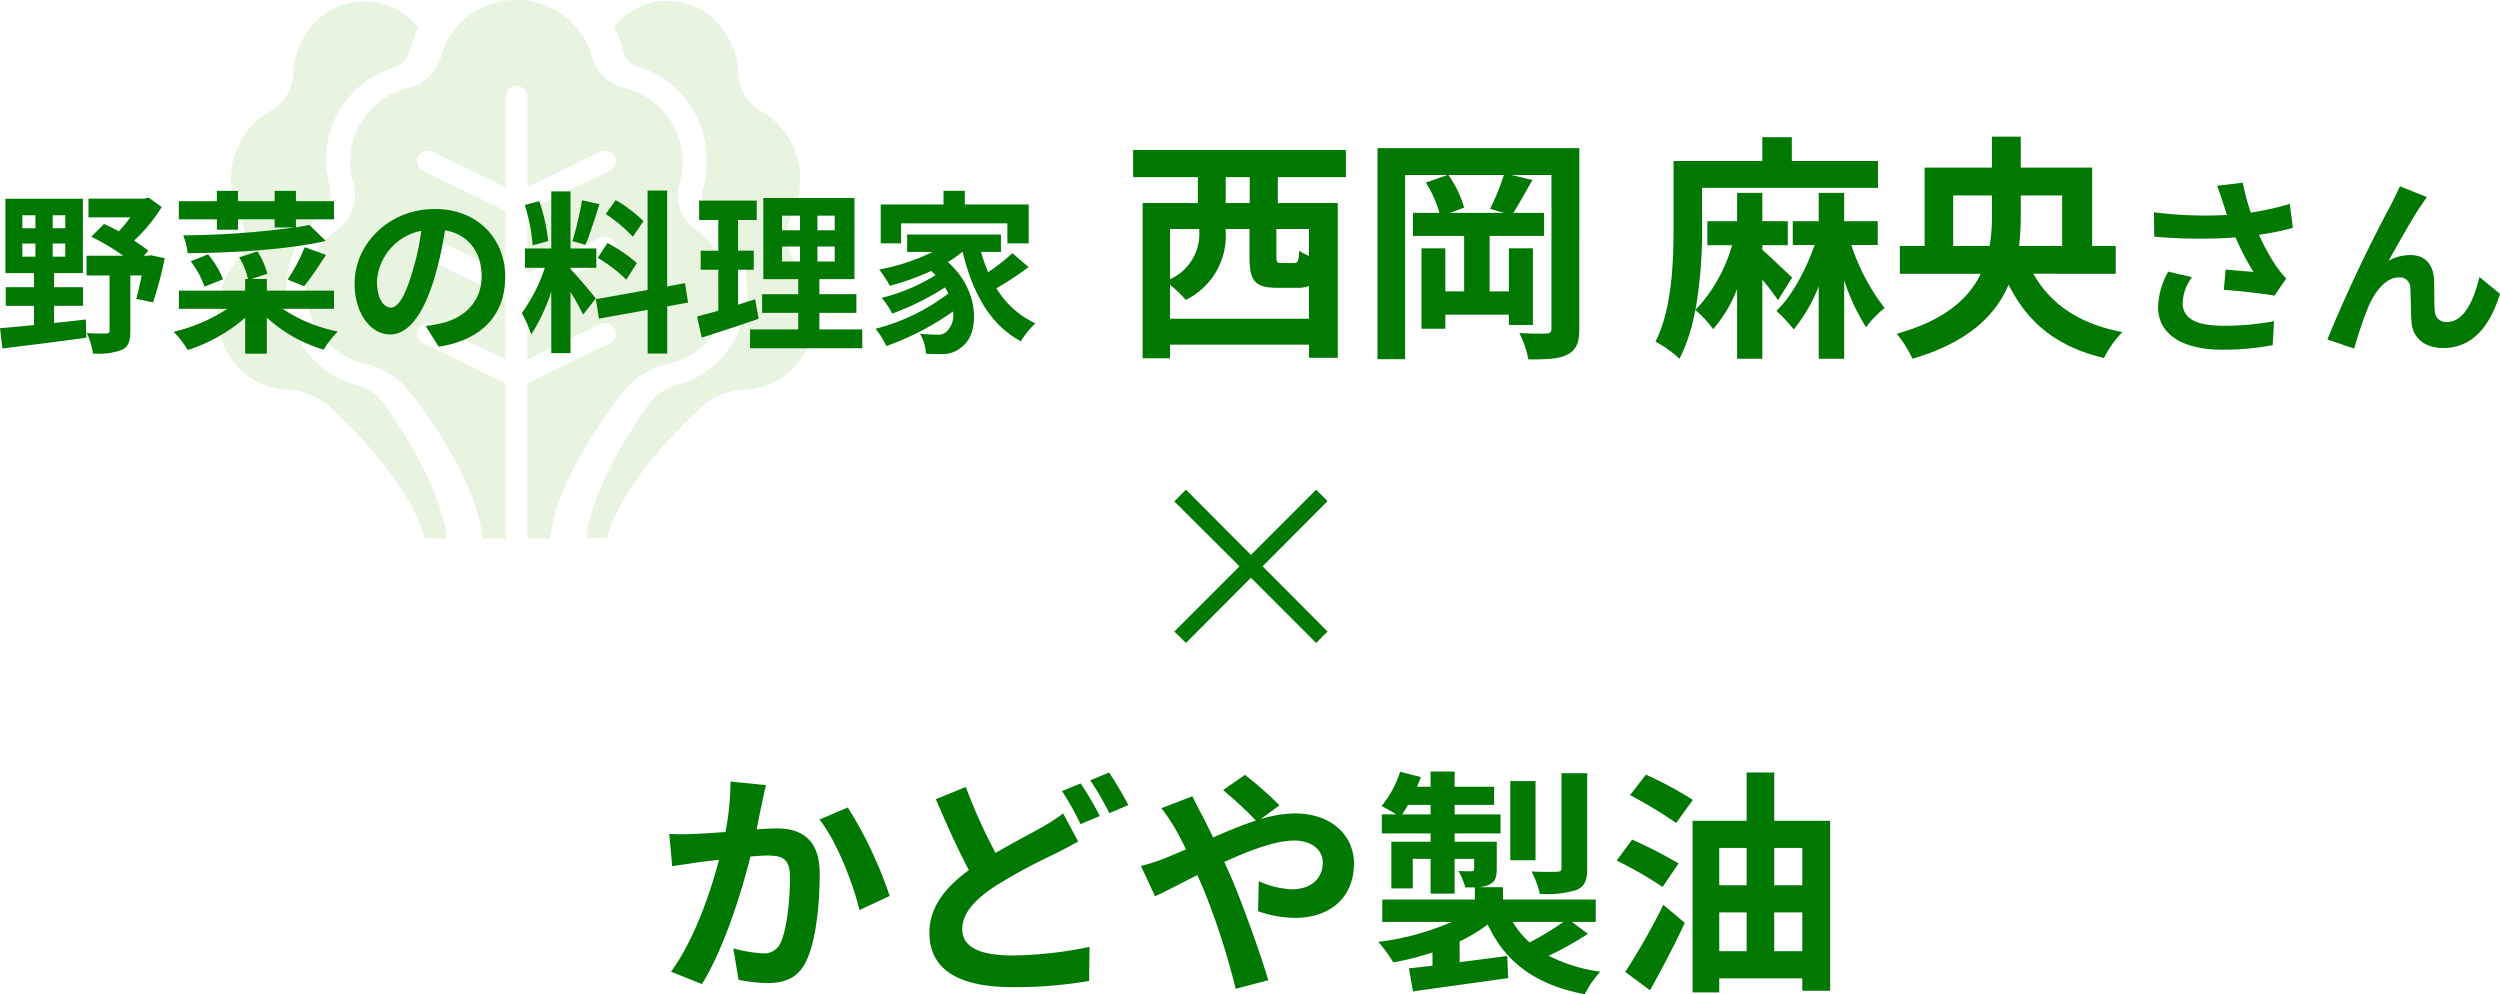
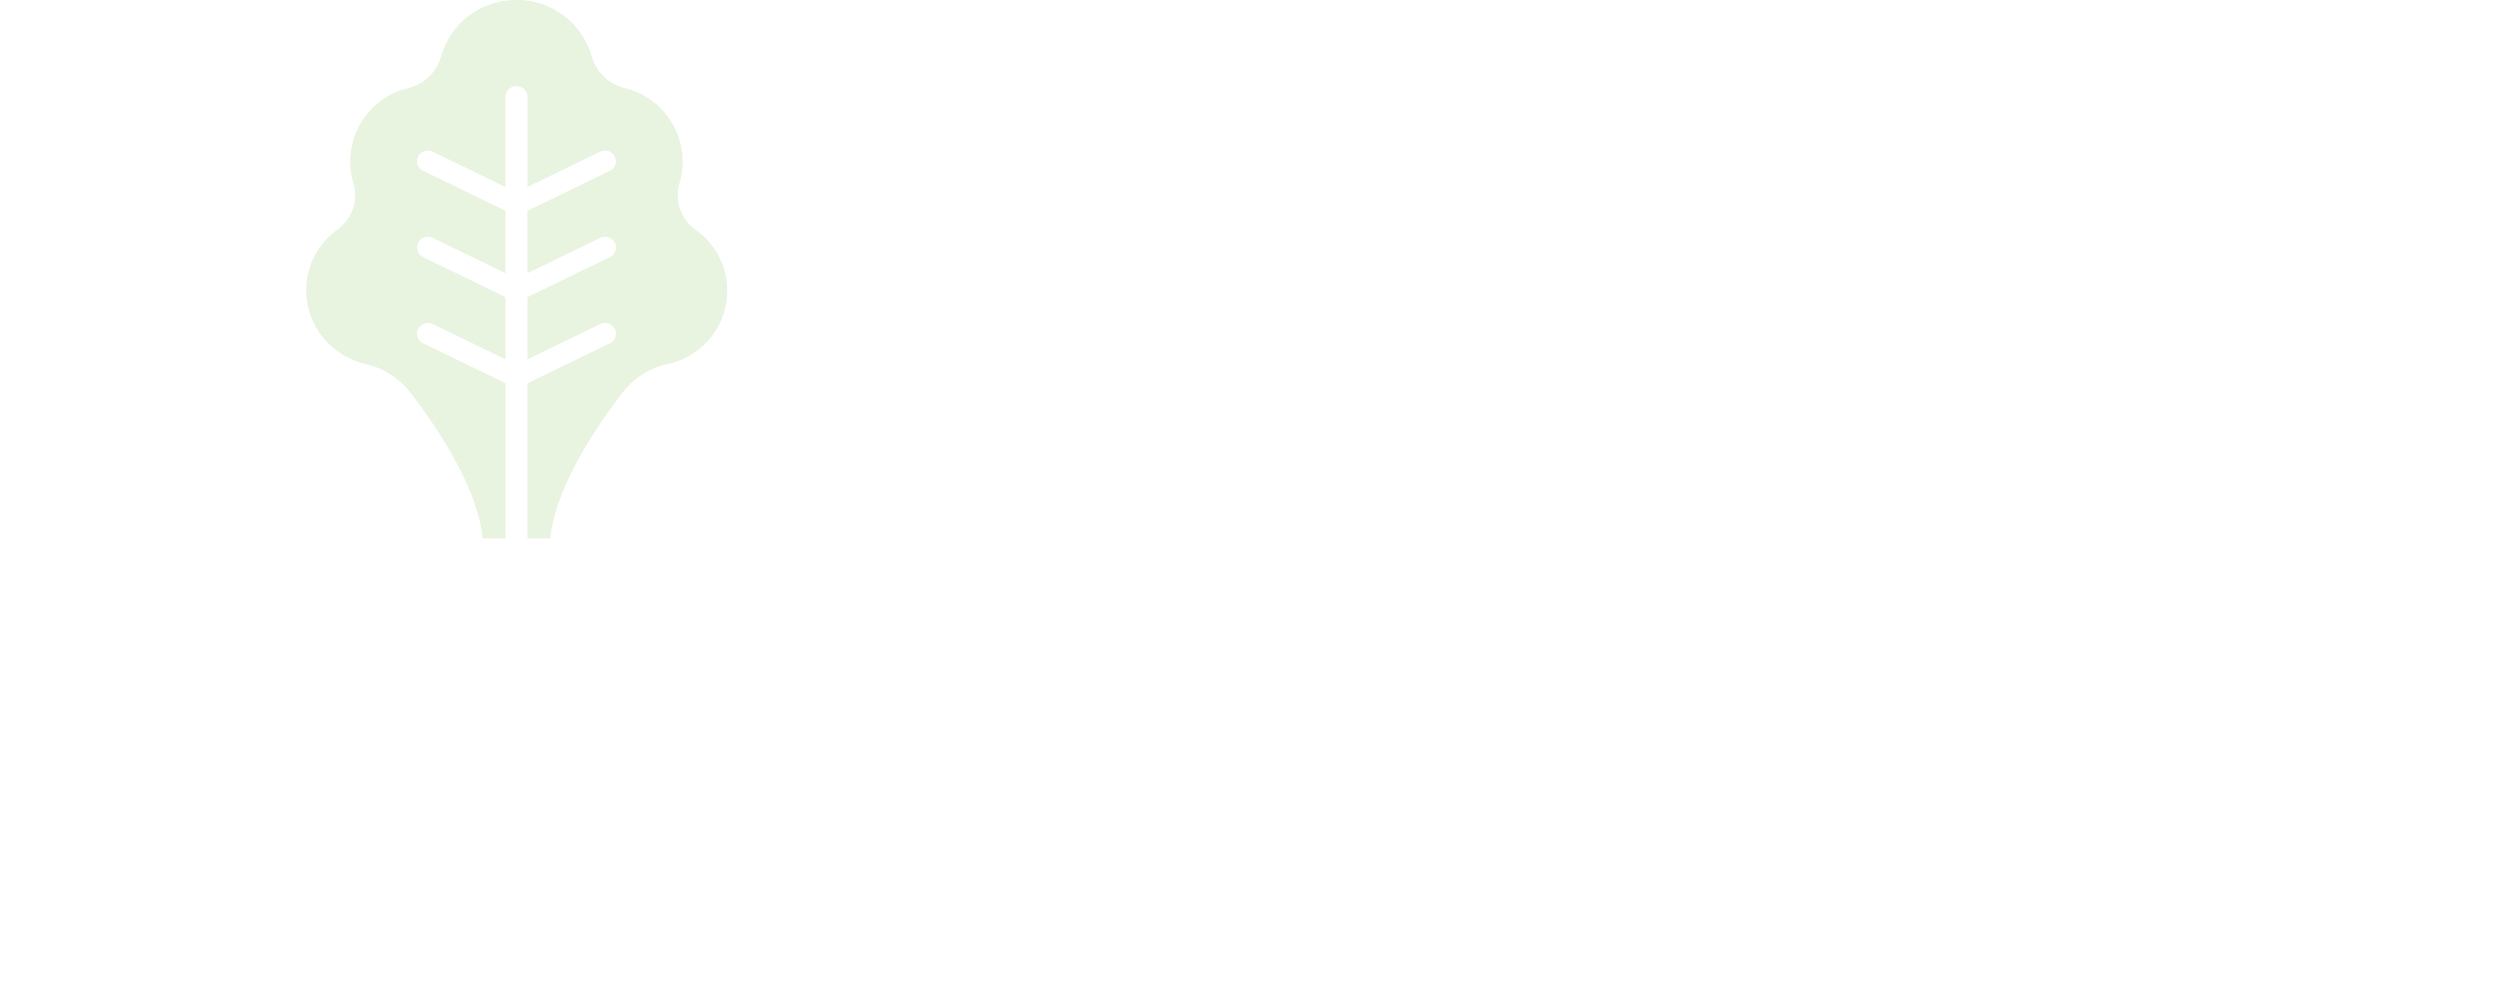
<svg xmlns="http://www.w3.org/2000/svg" width="315.158" height="125.344" viewBox="0 0 315.158 125.344">
  <g id="グループ_4834" data-name="グループ 4834" transform="translate(-780.305 -37689.328)">
    <g id="グループ_3909" data-name="グループ 3909" transform="translate(795.668 37675.34)" opacity="0.198">
-       <path id="パス_1779" data-name="パス 1779" d="M29.437,62.409c-6.156-1.635-9.9-8.287-8.372-14.857a12.335,12.335,0,0,1,4.271-6.86c2.022-1.588.2-4.3.417-6.461A12.119,12.119,0,0,1,34.331,22.4c2.186-.512,2-3.322,3.04-4.955a8.568,8.568,0,0,0-12.618-1.085,9.793,9.793,0,0,0-3.139,6.768,5.563,5.563,0,0,1-2.9,4.778,9.884,9.884,0,0,0-3.971,12.86c.035.075.072.153.109.228a5.694,5.694,0,0,1-.618,6.178A10.028,10.028,0,0,0,15.1,60.675a8.672,8.672,0,0,0,5.56,2.353,8.606,8.606,0,0,1,5.678,2.3c3.759,3.5,10.1,10.126,11.845,16.453h2.775c-.643-6.044-5.613-13.692-7.846-16.856A6.456,6.456,0,0,0,29.437,62.409Z" transform="translate(0 0.069)" fill="#8bc75c" />
-       <path id="パス_1780" data-name="パス 1780" d="M61.615,41a9.974,9.974,0,0,0-3.859-13.059,5.589,5.589,0,0,1-2.915-4.791c-.21-5.249-4.368-9.321-9.285-9.1a8.714,8.714,0,0,0-6.358,3.28,12.129,12.129,0,0,1,1.148,2.988,2.786,2.786,0,0,0,1.969,2.1c6.146,1.735,9.811,8.46,8.185,15.02-.023.1-.048.192-.074.286a2.835,2.835,0,0,0,.883,2.988,12.745,12.745,0,0,1,2.474,17.055,11.428,11.428,0,0,1-6.573,4.661,6.436,6.436,0,0,0-3.671,2.517c-2.233,3.163-7.2,10.811-7.848,16.855h2.587c1.741-6.327,8.086-12.951,11.847-16.452a8.6,8.6,0,0,1,5.676-2.3c4.924-.139,8.81-4.512,8.679-9.767a9.882,9.882,0,0,0-2.258-6.08A5.715,5.715,0,0,1,61.615,41Z" transform="translate(22.849 0.045)" fill="#8bc75c" />
      <path id="パス_1781" data-name="パス 1781" d="M63.946,59.87a9.421,9.421,0,0,0,3.5-16.934,5.337,5.337,0,0,1-1.994-5.923,9.529,9.529,0,0,0-6.693-11.861c-.081-.023-.163-.045-.246-.066a5.71,5.71,0,0,1-4.154-4.039A9.853,9.853,0,0,0,42.324,14.32,9.687,9.687,0,0,0,35.4,21.047a5.713,5.713,0,0,1-4.156,4.039,9.545,9.545,0,0,0-7.007,11.69c.021.079.045.158.068.237a5.335,5.335,0,0,1-1.994,5.923A9.391,9.391,0,0,0,20.34,56.329a9.868,9.868,0,0,0,5.478,3.542,9.885,9.885,0,0,1,5.609,3.5c3.254,4.212,8.559,11.966,9.182,18.481h2.9V62.306L33.088,57.244a1.327,1.327,0,0,1-.585-1.816,1.407,1.407,0,0,1,1.818-.593L43.5,59.29V51.444L33.088,46.382a1.324,1.324,0,0,1-.587-1.814,1.4,1.4,0,0,1,1.82-.6L43.5,48.428V40.566L33.088,35.5a1.32,1.32,0,0,1-.589-1.8,1.394,1.394,0,0,1,1.822-.59L43.5,37.565v-11.4a1.386,1.386,0,0,1,2.77,0v11.4l9.168-4.455a1.4,1.4,0,0,1,1.845.625,1.324,1.324,0,0,1-.6,1.769L46.275,40.566v7.861l9.168-4.455a1.4,1.4,0,0,1,1.849.641,1.331,1.331,0,0,1-.6,1.769L46.275,51.444V59.29l9.168-4.455a1.406,1.406,0,0,1,1.847.642,1.329,1.329,0,0,1-.6,1.767L46.275,62.306V81.851h2.88c.638-6.528,5.927-14.269,9.182-18.481A9.943,9.943,0,0,1,63.946,59.87Z" transform="translate(4.862 0)" fill="#8bc75c" />
    </g>
-     <path id="パス_2704" data-name="パス 2704" d="M-154.879-11.968h1.65v1.65h-1.65Zm0-3.564h1.65V-13.9h-1.65Zm5.412,1.628h-1.584v-1.628h1.584Zm0,3.586h-1.584v-1.65h1.584Zm-1.408,6.2h3.652V-6.468h-3.652V-8.25h3.63v-9.372h-9.768V-8.25h3.608v1.782h-3.564v2.354h3.564v2.42c-1.628.176-3.1.286-4.29.4l.308,2.552c2.86-.352,6.842-.836,10.582-1.364l-.066-2.288c-1.342.154-2.684.308-4,.44Zm12.188-6.38-.374.066h-.506l.572-.638c-.484-.4-1.122-.814-1.782-1.276a21.506,21.506,0,0,0,3.476-4.224l-1.65-1.188-.572.132h-7.018v2.354h5.28a19.309,19.309,0,0,1-1.452,1.76c-.638-.352-1.276-.66-1.87-.924l-1.606,1.606a27.754,27.754,0,0,1,4.026,2.4h-4.62v2.486h2.9V-.99c0,.286-.11.352-.44.352-.308.022-1.43.022-2.42-.044a10.147,10.147,0,0,1,.77,2.574,8.633,8.633,0,0,0,3.608-.44c.858-.4,1.1-1.122,1.1-2.376V-7.942h1.43c-.22,1.1-.462,2.178-.682,2.948l2.112.44a44.571,44.571,0,0,0,1.474-5.566Zm8.338-3.212h2.662v-1.32h4.62v1.034h2.508A110.8,110.8,0,0,1-134.6-13a9.6,9.6,0,0,1,.572,2.244c5.742-.044,12.584-.44,17.4-1.54l-2.068-2.024c-.528.11-1.078.22-1.694.308v-1.012h4.8v-2.288h-4.8v-1.3h-2.684v1.3h-4.62v-1.3h-2.662v1.3h-4.8v2.288h4.8Zm11,7.128c.792-.99,1.826-2.53,2.75-3.96l-2.684-.968a21.163,21.163,0,0,1-2.156,4.07Zm-10.23-.88a11.178,11.178,0,0,0-1.892-3.146l-2.178.88a11.514,11.514,0,0,1,1.738,3.19Zm13.992,3.718V-6.028h-8.47V-7.5h-1.936l2-.66a9.493,9.493,0,0,0-1.254-2.816l-2.288.748a9.216,9.216,0,0,1,1.1,2.728h-.352v1.474h-8.36V-3.74h6.116a21.69,21.69,0,0,1-6.776,2.9,12.787,12.787,0,0,1,1.782,2.288,20.508,20.508,0,0,0,7.238-4.07V1.914h2.728V-2.64a18.251,18.251,0,0,0,7.172,4.048A11.224,11.224,0,0,1-115.1-.88a19.329,19.329,0,0,1-6.974-2.86Zm21.582-4c0-4.8-3.432-8.58-8.888-8.58-5.7,0-10.1,4.334-10.1,9.416,0,3.718,2.024,6.4,4.466,6.4,2.4,0,4.29-2.728,5.61-7.172a44.491,44.491,0,0,0,1.32-5.962c2.97.506,4.62,2.772,4.62,5.808,0,3.212-2.2,5.236-5.016,5.9a16.921,16.921,0,0,1-2.046.352l1.65,2.618C-96.843.176-94.005-3.1-94.005-7.744Zm-16.17.55a6.925,6.925,0,0,1,5.588-6.38,33.022,33.022,0,0,1-1.166,5.324c-.9,2.97-1.76,4.356-2.684,4.356C-109.295-3.894-110.175-4.972-110.175-7.194Zm33.594-7.59a16.533,16.533,0,0,0-3.5-2.662l-1.254,1.76a17.7,17.7,0,0,1,3.41,2.86Zm-5.764,4.62a18.605,18.605,0,0,1,3.608,2.75l1.32-2.09a18.373,18.373,0,0,0-3.7-2.53Zm-1.98-7.26a40.922,40.922,0,0,1-1.21,5.148l1.65.462c.55-1.276,1.188-3.366,1.76-5.126Zm-4.268,5.148a22.058,22.058,0,0,0-1.122-5.038l-1.826.484a21.755,21.755,0,0,1,.99,5.082Zm6.006,7.238c-.462-.616-2.552-3.08-3.19-3.718V-8.91h3.256v-2.442h-3.256v-7.194H-88.2v7.194h-3.322V-8.91h2.508a20.367,20.367,0,0,1-2.9,5.7A15.546,15.546,0,0,1-90.727-.506,22.578,22.578,0,0,0-88.2-5.918V1.848h2.42V-5.874a29.389,29.389,0,0,1,1.584,2.86Zm11.638.506-.4-2.442-2.244.418v-12.1h-2.464v12.54L-82.587-4.95l.4,2.442,6.138-1.1v5.5h2.464v-5.94ZM-62.5-4.95c-.7.242-1.43.462-2.156.682v-4.4h1.98v-2.4h-1.98v-3.872H-62.3V-17.38h-7.26v2.442h2.42v3.872h-2.222v2.4h2.222V-3.5c-1.012.286-1.914.528-2.684.726l.594,2.662c2.112-.682,4.752-1.518,7.172-2.376Zm3.388-6.644h2.266V-9.7h-2.266Zm0-3.894h2.266v1.848h-2.266Zm6.644,1.848h-2.178v-1.848h2.178Zm0,3.938h-2.178v-1.892h2.178ZM-54.4-1.144v-2.09h4.664V-5.588H-54.4V-7.48h4.422V-17.71H-61.467V-7.48h4.4v1.892h-4.554v2.354h4.554v2.09h-6.072V1.232h14.146V-1.144Zm10.3-13.376h13.4v2.53h2.684V-16.9h-8.052v-1.716h-2.684V-16.9h-7.92v4.906h2.574Zm14.036,3.762a26.464,26.464,0,0,1-3.058,2.4,19.45,19.45,0,0,1-.9-2.552h2.508v-2.2H-43.339v2.2h3.212A26.593,26.593,0,0,1-46.859-8.69a15.512,15.512,0,0,1,1.342,2.046A32.817,32.817,0,0,0-40.3-8.514c.2.176.374.352.55.528a23.69,23.69,0,0,1-6.8,2.86,9.409,9.409,0,0,1,1.32,1.98,32.416,32.416,0,0,0,6.666-3.3,8.583,8.583,0,0,1,.418.77,25.3,25.3,0,0,1-9.174,4.444A11.275,11.275,0,0,1-45.957.946a33.926,33.926,0,0,0,8.4-4.356,2.871,2.871,0,0,1-.726,2.464,1.566,1.566,0,0,1-1.32.462c-.572,0-1.276-.044-2.112-.11a5.487,5.487,0,0,1,.748,2.508,18.237,18.237,0,0,0,1.87.044,3.618,3.618,0,0,0,2.684-.924c2.178-1.584,2.332-7.062-1.8-10.67a14.143,14.143,0,0,0,1.826-1.276h.044C-35.089-5.786-32.911-1.738-29,.352a10.988,10.988,0,0,1,1.826-2.266,11.213,11.213,0,0,1-4.906-4.422A39.966,39.966,0,0,0-28.027-9ZM-.151-17.07h-3.03v-3.27h3.03Zm7.47,6.66a5.809,5.809,0,0,1-1.23-.66c-.06,1.35-.18,1.56-.69,1.56H3.869c-.57,0-.66-.09-.66-.87V-13.8h4.11ZM-10.2-2.49V-6.75a12.129,12.129,0,0,1,1.98,1.89,9,9,0,0,0,5.04-8.61v-.33h3v3.45c0,2.97.57,3.96,3.48,3.96h2.52a3.75,3.75,0,0,0,1.5-.24v4.14Zm3.69-11.31v.27A6.275,6.275,0,0,1-10.2-7.47V-13.8Zm18.48-6.54v-3.42h-26.82v3.42h8.16v3.27h-6.96V2.49h3.45V.78H7.319V2.43h3.63v-19.5H3.389v-3.27Zm19.92,4.5h-6.78l1.77-.66a13.545,13.545,0,0,0-1.98-4.11h6.99a30.111,30.111,0,0,1-1.74,4.26ZM41.4-24H15.959V2.61h3.48V-20.61h5.34l-2.73.96a13.817,13.817,0,0,1,1.71,3.81h-3.33v2.91h6.45v6.99h-2.37v-5.43h-3V-1.23h3V-3h8.01v1.29h3.03v-9.66h-3.03v5.43h-2.43v-6.99h6.87v-2.91h-3.87c.69-1.11,1.56-2.67,2.4-4.14l-2.64-.63h5.04V-1.29c0,.51-.18.66-.66.66-.48.03-2.01.03-3.39-.06a12.884,12.884,0,0,1,1.14,3.33c2.34,0,3.9-.06,4.95-.63,1.11-.6,1.47-1.5,1.47-3.27ZM68.219-7.68c-.57-.54-2.67-2.55-3.75-3.51v-.57h3.21v-3.03h-3.21v-3.57h-3.18v3.57h-3.75v3.03h3.12a19.7,19.7,0,0,1-4.62,8.16,58.612,58.612,0,0,0,.84-10.5v-4.89h22.17v-3.39H68.189v-3h-3.72v3H53.279v8.28c0,4.26-.15,10.32-2.28,14.49a15.1,15.1,0,0,1,3.03,2.16,21.771,21.771,0,0,0,1.98-6.15,12.238,12.238,0,0,1,2.25,2.43,17.076,17.076,0,0,0,3.03-5.07V2.55h3.18V-7.41a30.254,30.254,0,0,1,1.98,2.58Zm10.8-4.11v-3h-4.23v-3.57h-3.21v3.57h-3.27v3h2.76c-1.14,3.21-2.91,6.51-4.83,8.31a17.913,17.913,0,0,1,2.19,2.34,20.552,20.552,0,0,0,3.15-5.43V2.55h3.21V-7.32a27.279,27.279,0,0,0,2.76,5.91,12,12,0,0,1,2.34-2.43,26.4,26.4,0,0,1-4.2-7.95Zm9.51.12v-6.36h4.89v2.43a21.89,21.89,0,0,1-.3,3.93Zm13.74-6.36v6.36h-5.43a34.344,34.344,0,0,0,.21-3.9v-2.46Zm6.75,9.87v-3.51h-2.97v-9.87h-9v-3.9h-3.63v3.9h-8.49v9.87h-3.12v3.51h10.2c-1.5,3.12-4.56,5.88-10.59,7.56A15.337,15.337,0,0,1,83.4,2.55c6.99-2.04,10.47-5.46,12.12-9.33,2.4,4.77,6,7.8,12.03,9.24a12.642,12.642,0,0,1,2.31-3.27c-5.52-1.05-9.09-3.57-11.22-7.35Zm13.548-8.88c.144.408.288.912.48,1.464a50.241,50.241,0,0,1-9.216-.336l.048,3.072a64.357,64.357,0,0,0,10.248.1A31.537,31.537,0,0,0,126.383-8.4c-.744-.048-2.328-.192-3.5-.288l-.24,2.544c2.016.168,5.04.48,6.384.744l1.488-2.16a15.134,15.134,0,0,1-1.3-1.608,26.288,26.288,0,0,1-2.136-3.912,31.919,31.919,0,0,0,4.272-.864l-.384-3.024a36.143,36.143,0,0,1-4.92,1.1,28.067,28.067,0,0,1-1.008-3.768l-3.24.384C122.111-18.456,122.375-17.592,122.567-17.04Zm-3.936,9.312-3-.7a9.824,9.824,0,0,0-1.272,4.464c0,3.456,3.1,5.352,7.992,5.376A33.858,33.858,0,0,0,128.807.84l.168-3.024a33.147,33.147,0,0,1-6.432.576c-3.288,0-5.088-.864-5.088-2.88A5.782,5.782,0,0,1,118.631-7.728Zm29.616-10.1L144.839-19.2c-.408,1.008-.864,1.8-1.176,2.448A185.3,185.3,0,0,0,135.7.12l3.384,1.152A50.468,50.468,0,0,1,140.9-4.08c.864-1.944,2.208-3.624,3.84-3.624a1.317,1.317,0,0,1,1.416,1.344c.072.984.048,2.952.144,4.224.1,1.752,1.344,3.336,4.008,3.336,3.672,0,5.9-2.736,7.152-6.84l-2.592-2.112c-.7,2.976-1.968,5.664-4.056,5.664a1.4,1.4,0,0,1-1.56-1.3c-.12-1.008-.048-2.928-.1-4.008-.1-1.992-1.176-3.12-2.976-3.12a5.581,5.581,0,0,0-2.76.72c1.2-2.112,2.88-5.184,4.056-6.912C147.743-17.088,148.007-17.5,148.247-17.832ZM8.22,38.38l1.44-1.44L1.47,28.72,9.66,20.5,8.22,19.06,0,27.28l-8.19-8.22-1.47,1.47,8.22,8.19-8.22,8.22,1.47,1.44L0,30.16ZM-61.14,56.3l-4.47-.45a33.252,33.252,0,0,1-.63,6.36c-1.53.12-2.94.21-3.87.24a28.643,28.643,0,0,1-3.21,0l.36,4.08c.9-.15,2.49-.36,3.33-.51.57-.06,1.5-.18,2.58-.3-1.08,4.11-3.15,10.17-6.06,14.1l3.9,1.56c2.76-4.41,4.98-11.52,6.12-16.08.84-.06,1.59-.12,2.07-.12,1.89,0,2.91.33,2.91,2.73,0,2.97-.39,6.6-1.2,8.31a2.224,2.224,0,0,1-2.25,1.29,17.577,17.577,0,0,1-3.69-.63l.66,3.96a19.407,19.407,0,0,0,3.6.42c2.25,0,3.93-.66,4.92-2.76,1.29-2.61,1.71-7.47,1.71-11.01,0-4.32-2.25-5.73-5.43-5.73-.63,0-1.53.06-2.52.12.21-1.08.42-2.19.63-3.09C-61.53,58.04-61.32,57.08-61.14,56.3Zm10.32,2.82-3.57,1.53c2.13,2.64,4.26,8.07,5.04,11.4l3.81-1.77A51.853,51.853,0,0,0-50.82,59.12Zm14.88-2.58-3.78,1.53c1.35,3.15,2.79,6.39,4.17,8.94-2.88,2.13-4.98,4.59-4.98,7.89,0,5.19,4.53,6.87,10.5,6.87a55.34,55.34,0,0,0,9.63-.78l.06-4.29a50.578,50.578,0,0,1-9.78,1.08c-4.17,0-6.27-1.14-6.27-3.3,0-2.1,1.68-3.81,4.17-5.46A72.528,72.528,0,0,1-24.78,65c1.08-.54,2.04-1.05,3-1.59l-1.89-3.54a22.551,22.551,0,0,1-2.79,1.8c-1.41.81-3.54,1.89-5.73,3.18A66.585,66.585,0,0,1-35.94,56.54Zm14.49-.45-2.37.96a35.9,35.9,0,0,1,2.34,4.17l2.43-1.02A44.3,44.3,0,0,0-21.45,56.09Zm3.57-1.38-2.37.99a35.394,35.394,0,0,1,2.4,4.14l2.4-1.02A47.244,47.244,0,0,0-17.88,54.71Zm4.02,11.79,1.77,3.81c1.29-.57,3.18-1.59,5.34-2.67.27.6.54,1.23.81,1.86A92.975,92.975,0,0,1-1.92,81.98L2.19,80.9c-.99-3.36-3.3-9.78-4.71-13.05-.27-.6-.54-1.23-.84-1.86,3.21-1.47,6.48-2.7,8.82-2.7,2.25,0,3.6,1.23,3.6,2.76,0,2.16-1.65,3.39-3.9,3.39A11.333,11.333,0,0,1,.99,68.42L.9,72.2a14.762,14.762,0,0,0,4.62.84c4.59,0,7.47-2.67,7.47-6.87,0-3.48-2.79-6.3-7.44-6.3a15.308,15.308,0,0,0-4.32.72L3.6,58.85A46.383,46.383,0,0,0-.75,55.01l-2.76,1.92A49.061,49.061,0,0,1,.63,60.77c-1.74.57-3.57,1.32-5.4,2.13-.48-1.02-.96-1.98-1.41-2.85-.33-.57-.93-1.8-1.2-2.34l-3.9,1.5a25.36,25.36,0,0,1,1.77,2.64c.45.78.9,1.65,1.32,2.55-.9.39-1.83.78-2.7,1.14A24.988,24.988,0,0,1-13.86,66.5ZM42.39,54.8H39.15V66.74c0,.36-.12.48-.57.48-.42.03-1.86.03-3.21-.03a11.067,11.067,0,0,1,1.05,2.82,12.615,12.615,0,0,0,4.59-.48c1.08-.45,1.38-1.2,1.38-2.73Zm-6.51.99H32.7v9.99h3.18Zm3.51,17.76a34.908,34.908,0,0,1-4.26,2.58A10.977,10.977,0,0,1,33,73.55ZM19.05,59.99a11.668,11.668,0,0,0,.75-1.2h2.85v1.2ZM40.47,73.55h3V70.73H31.77V69.17H28.59a3.912,3.912,0,0,0,1.41-.3c.78-.36.99-.9.99-2.04V63.44H25.68V62.39h5.79v-2.4H25.68v-1.2h4.98V56.51H25.68V54.59H22.65v1.92H20.94c.18-.42.33-.81.48-1.23l-2.61-.66a13.044,13.044,0,0,1-2.34,4.32c.48.24,1.26.69,1.86,1.05H16.5v2.4h6.15v1.05H17.7v5.88h2.7V65.6h2.25v4.38h3.03V65.6h2.46v1.23c0,.24-.09.33-.36.33-.21,0-.93,0-1.62-.03a9.127,9.127,0,0,1,.87,2.07h1.2v1.53H16.56v2.82h8.76a33.827,33.827,0,0,1-9.27,2.52,15.357,15.357,0,0,1,1.89,2.58,34.181,34.181,0,0,0,4.95-1.26v1.68c-1.08.12-2.1.24-2.97.33l.51,2.91c3.3-.48,7.77-1.08,12-1.68l-.12-2.79c-2.01.27-4.05.54-6,.78V76.01a22.589,22.589,0,0,0,3.54-2.13c2.25,4.77,6,7.59,12.24,8.79a12.311,12.311,0,0,1,1.95-2.85,20.274,20.274,0,0,1-6.51-2.01,40.442,40.442,0,0,0,4.95-2.76ZM55.71,58.16a49.273,49.273,0,0,0-5.91-3.18l-2.01,2.58a57.181,57.181,0,0,1,5.82,3.51Zm-1.8,8.01a58.751,58.751,0,0,0-5.85-3l-1.95,2.64a51.47,51.47,0,0,1,5.79,3.33Zm-3.6,15.99c1.5-2.67,3.09-5.7,4.38-8.49l-2.7-2.28a83.33,83.33,0,0,1-4.8,8.46Zm15.66-4.92V72.35h3.54v4.89Zm-6.93-4.89h3.45v4.89H59.04Zm3.45-8.13v4.71H59.04V64.22Zm7.02,0v4.71H65.97V64.22ZM65.97,60.8V54.71H62.49V60.8H55.68V82.43h3.36V80.66H69.51v1.56h3.51V60.8Z" transform="translate(938 37732)" fill="#007801" />
  </g>
</svg>